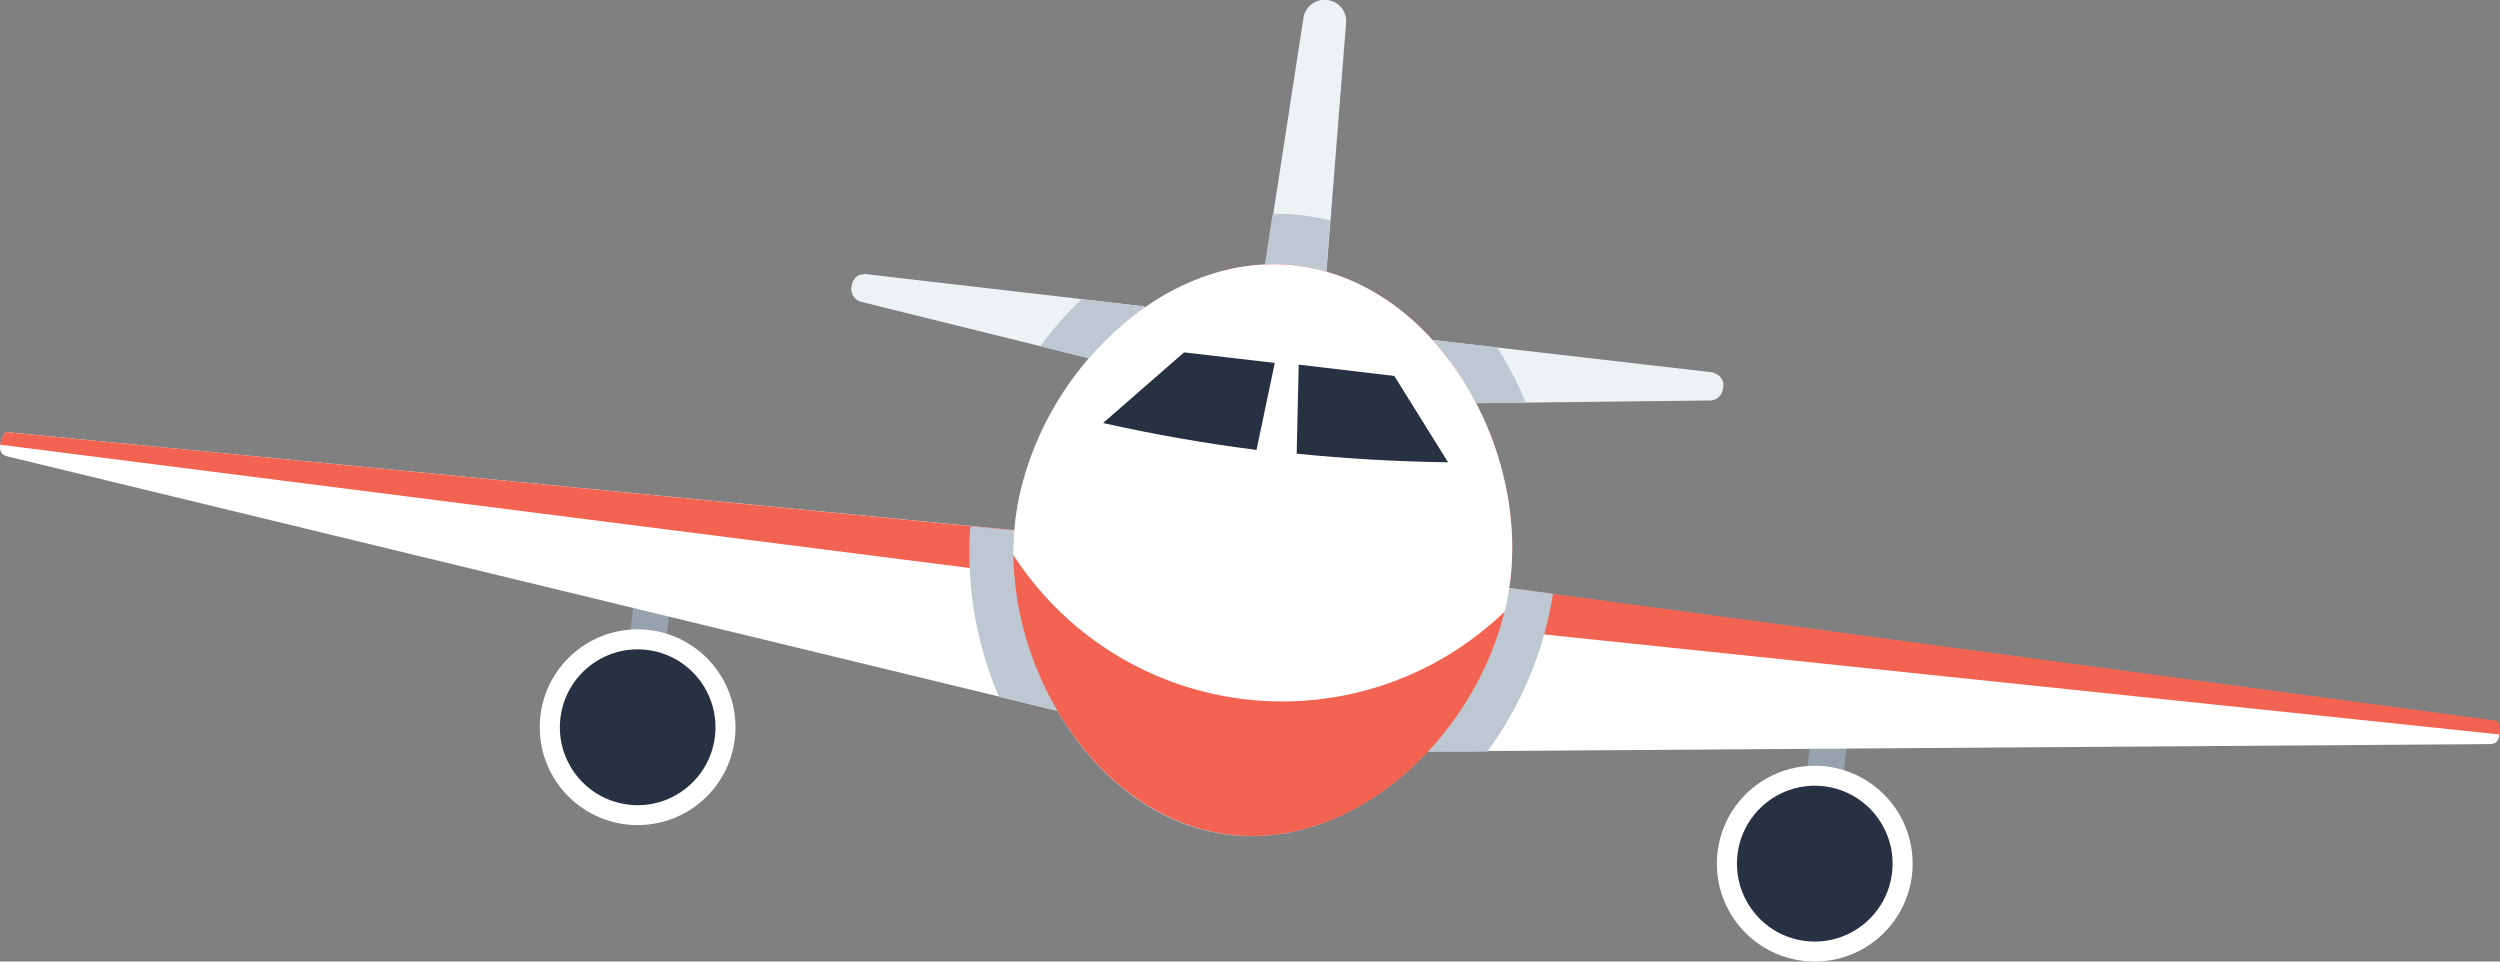
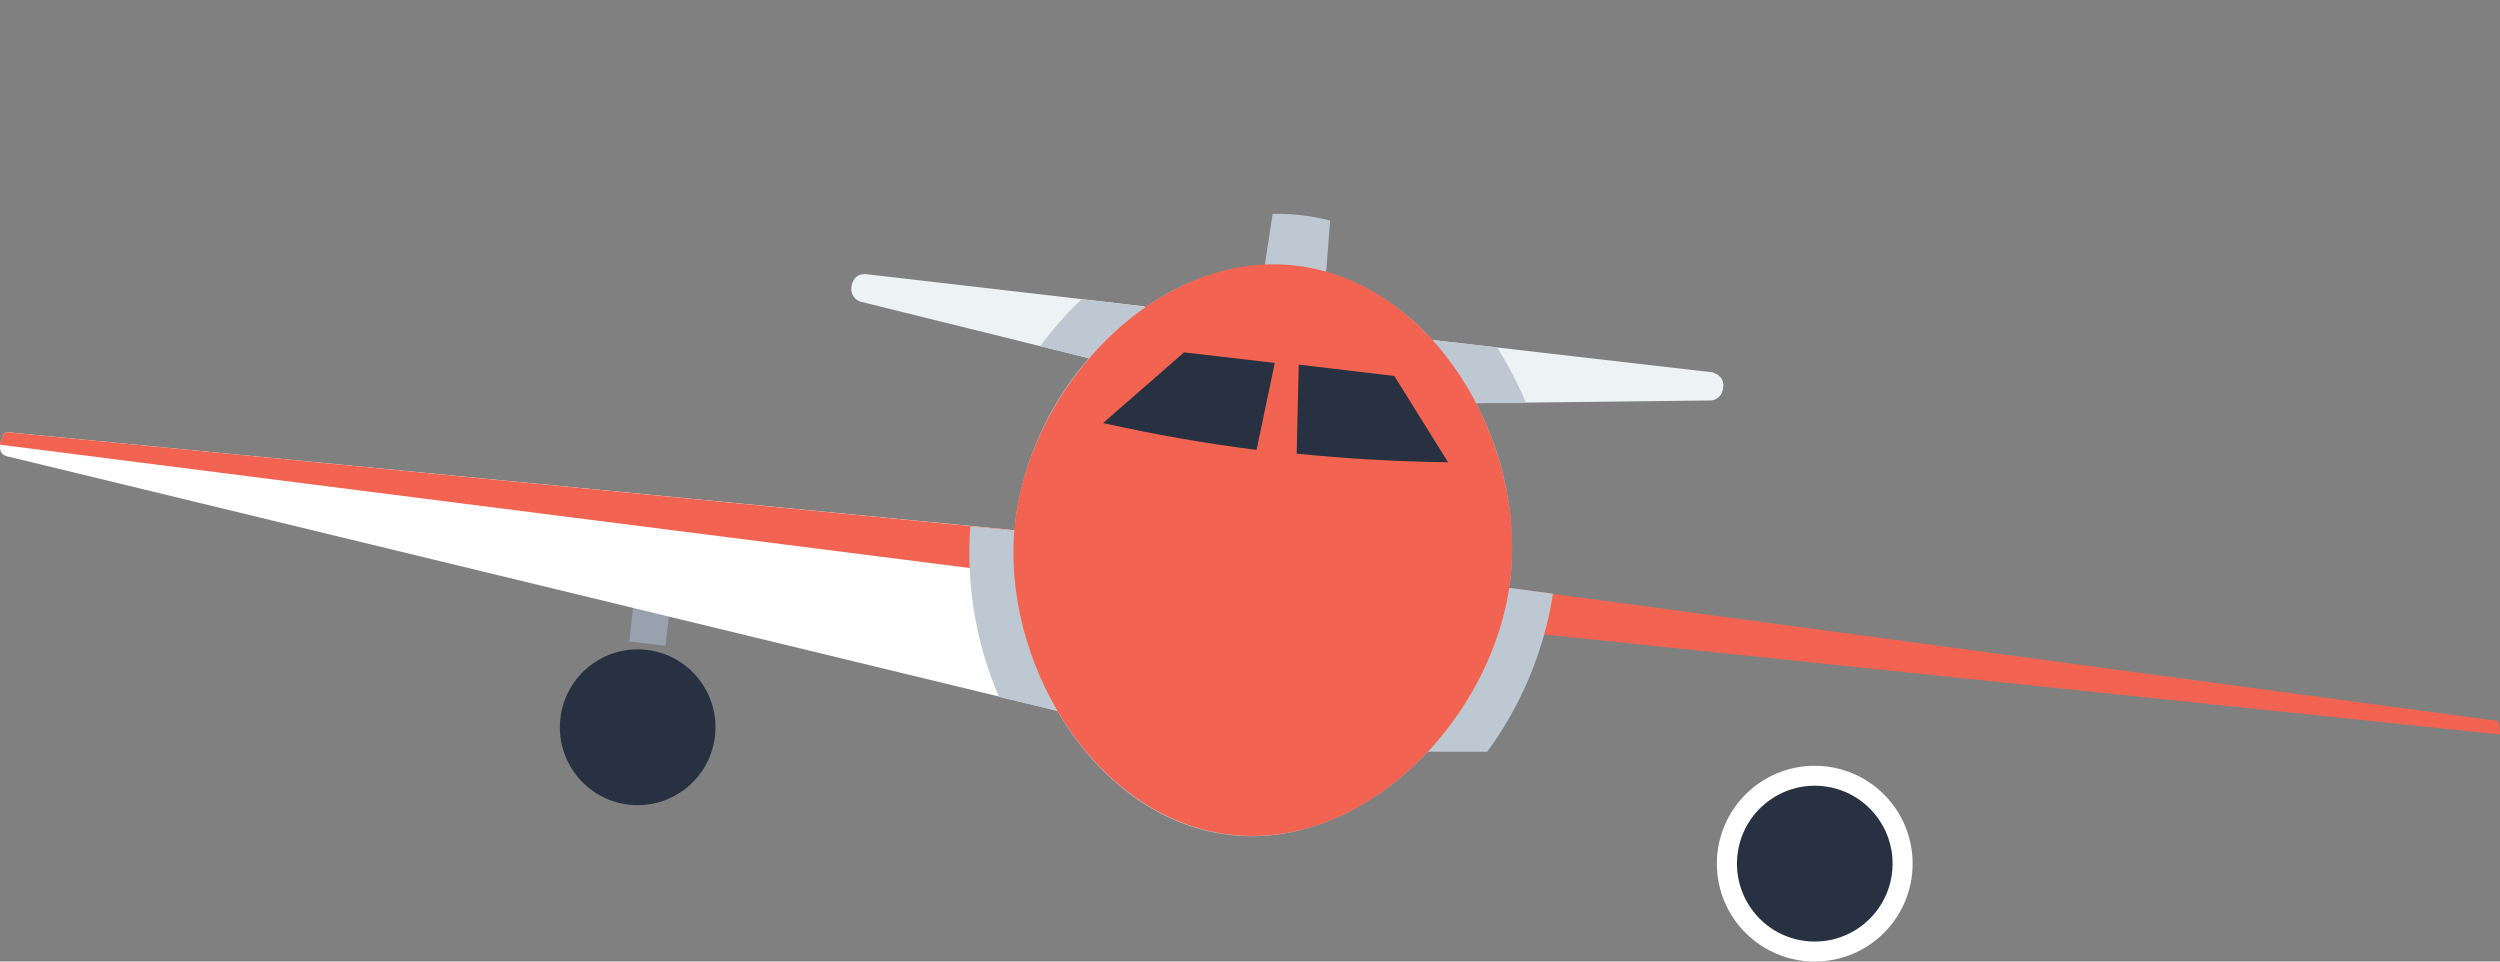
<svg xmlns="http://www.w3.org/2000/svg" viewBox="0 0 220.43 84.78">
  <rect x="0" y="0" width="220.43" height="84.78" fill="#808080" stroke="none" />
  <defs>
    <style>.cls-1{isolation:isolate;}.cls-2{fill:#edf2f5;}.cls-3{fill:#98a2ae;}.cls-4{fill:#fff;}.cls-5{fill:#f26451;}.cls-6{fill:#273142;}.cls-7{fill:#bec8d2;mix-blend-mode:multiply;}</style>
  </defs>
  <g class="cls-1">
    <g id="Layer_1" data-name="Layer 1">
      <path class="cls-2" d="M76.17,24.15,100.78,27a1.12,1.12,0,0,1,.8,1.31h0c-.08.68-.93,4.4-1.45,4.29l-24.25-6a1.17,1.17,0,0,1-.8-1.31h0c.08-.68.56-1.16,1.08-1.09v-.06Zm74.93,8.69L126.49,30c-.52-.06-1,.46-1.08,1.09h0c-.08.68-.1,4.5.43,4.51l25-.29a1.16,1.16,0,0,0,1.08-1.09h0a1.09,1.09,0,0,0-.8-1.32Z" />
-       <path class="cls-2" d="M117,0h0a1.87,1.87,0,0,1,1.69,2l-2,25.3c-.06.95-2,1.52-3,1.4h0c-1-.12-2.79-1.12-2.62-2.06l3.86-25.08A1.87,1.87,0,0,1,117,0Z" />
-       <rect class="cls-3" x="158.98" y="65.05" width="4.27" height="3.22" transform="translate(76.34 219.03) rotate(-83.39)" />
-       <path class="cls-4" d="M126.5,51l93.69,12.61s.72,2-.66,2l-97.24.67L126.5,51Z" />
      <path class="cls-5" d="M131.78,51.67l88.46,11.9a3,3,0,0,1,.18,1.19L131,55.4l.86-3.78Z" />
      <circle class="cls-4" cx="160.01" cy="76.15" r="8.63" />
      <ellipse class="cls-6" cx="160.01" cy="76.15" rx="6.87" ry="6.86" transform="translate(65.95 226.33) rotate(-83.39)" />
      <rect class="cls-3" x="55.19" y="53.02" width="4.27" height="3.22" transform="translate(-3.54 105.28) rotate(-83.39)" />
      <path class="cls-4" d="M94.56,47.25.47,38.09S-.7,39.92.65,40.24L95.16,63.13,94.55,47.3v0Z" />
      <path class="cls-5" d="M89.31,46.75.47,38.09A3.11,3.11,0,0,0,0,39.21L89.24,50.56l0-3.87Z" />
-       <circle class="cls-4" cx="56.22" cy="64.12" r="8.63" />
      <ellipse class="cls-6" cx="56.22" cy="64.12" rx="6.87" ry="6.86" transform="translate(-13.94 112.59) rotate(-83.39)" />
      <path class="cls-7" d="M136.93,52.35l-3.88-.52c0-.26.1-.53.13-.8a27.34,27.34,0,0,0-3.05-15.49l4.43,0A33.29,33.29,0,0,0,132,30.62L126.49,30a1.1,1.1,0,0,0-.18,0,20.26,20.26,0,0,0-9.38-6l.35-4.56a20.58,20.58,0,0,0-2.51-.46,18.36,18.36,0,0,0-2.56-.12l-.69,4.52A20.09,20.09,0,0,0,101,27.1a.73.73,0,0,0-.23-.09l-5.41-.63a32.77,32.77,0,0,0-3.64,4.15L96,31.59A27.35,27.35,0,0,0,89.51,46c0,.26,0,.52-.05.78l-3.9-.38a32,32,0,0,0,2.53,15.05l5.14,1.24c3.37,5.78,8.73,10.18,15.21,10.93s12.82-2.39,17.45-7.34l5.24,0A31.88,31.88,0,0,0,136.93,52.35Z" />
      <path class="cls-5" d="M114.25,23.42c12.1,1.4,20.34,15.47,18.93,27.61s-12.7,24-24.74,22.56S88.1,58.12,89.51,46,102.21,22,114.25,23.42Z" />
-       <path class="cls-4" d="M114.25,23.42c12.1,1.4,20.34,15.47,18.93,27.61a27.74,27.74,0,0,1-.49,2.87,28.22,28.22,0,0,1-43.36-5,28.21,28.21,0,0,1,.18-2.9C90.92,33.82,102.21,22,114.25,23.42Z" />
      <path class="cls-6" d="M114.33,40q6.63.67,13.35.76l-4.74-7.61-8.43-1Z" />
      <path class="cls-6" d="M112.4,32l-8-.93-7.14,6.23c4.49,1,9,1.8,13.53,2.37Z" />
    </g>
  </g>
</svg>